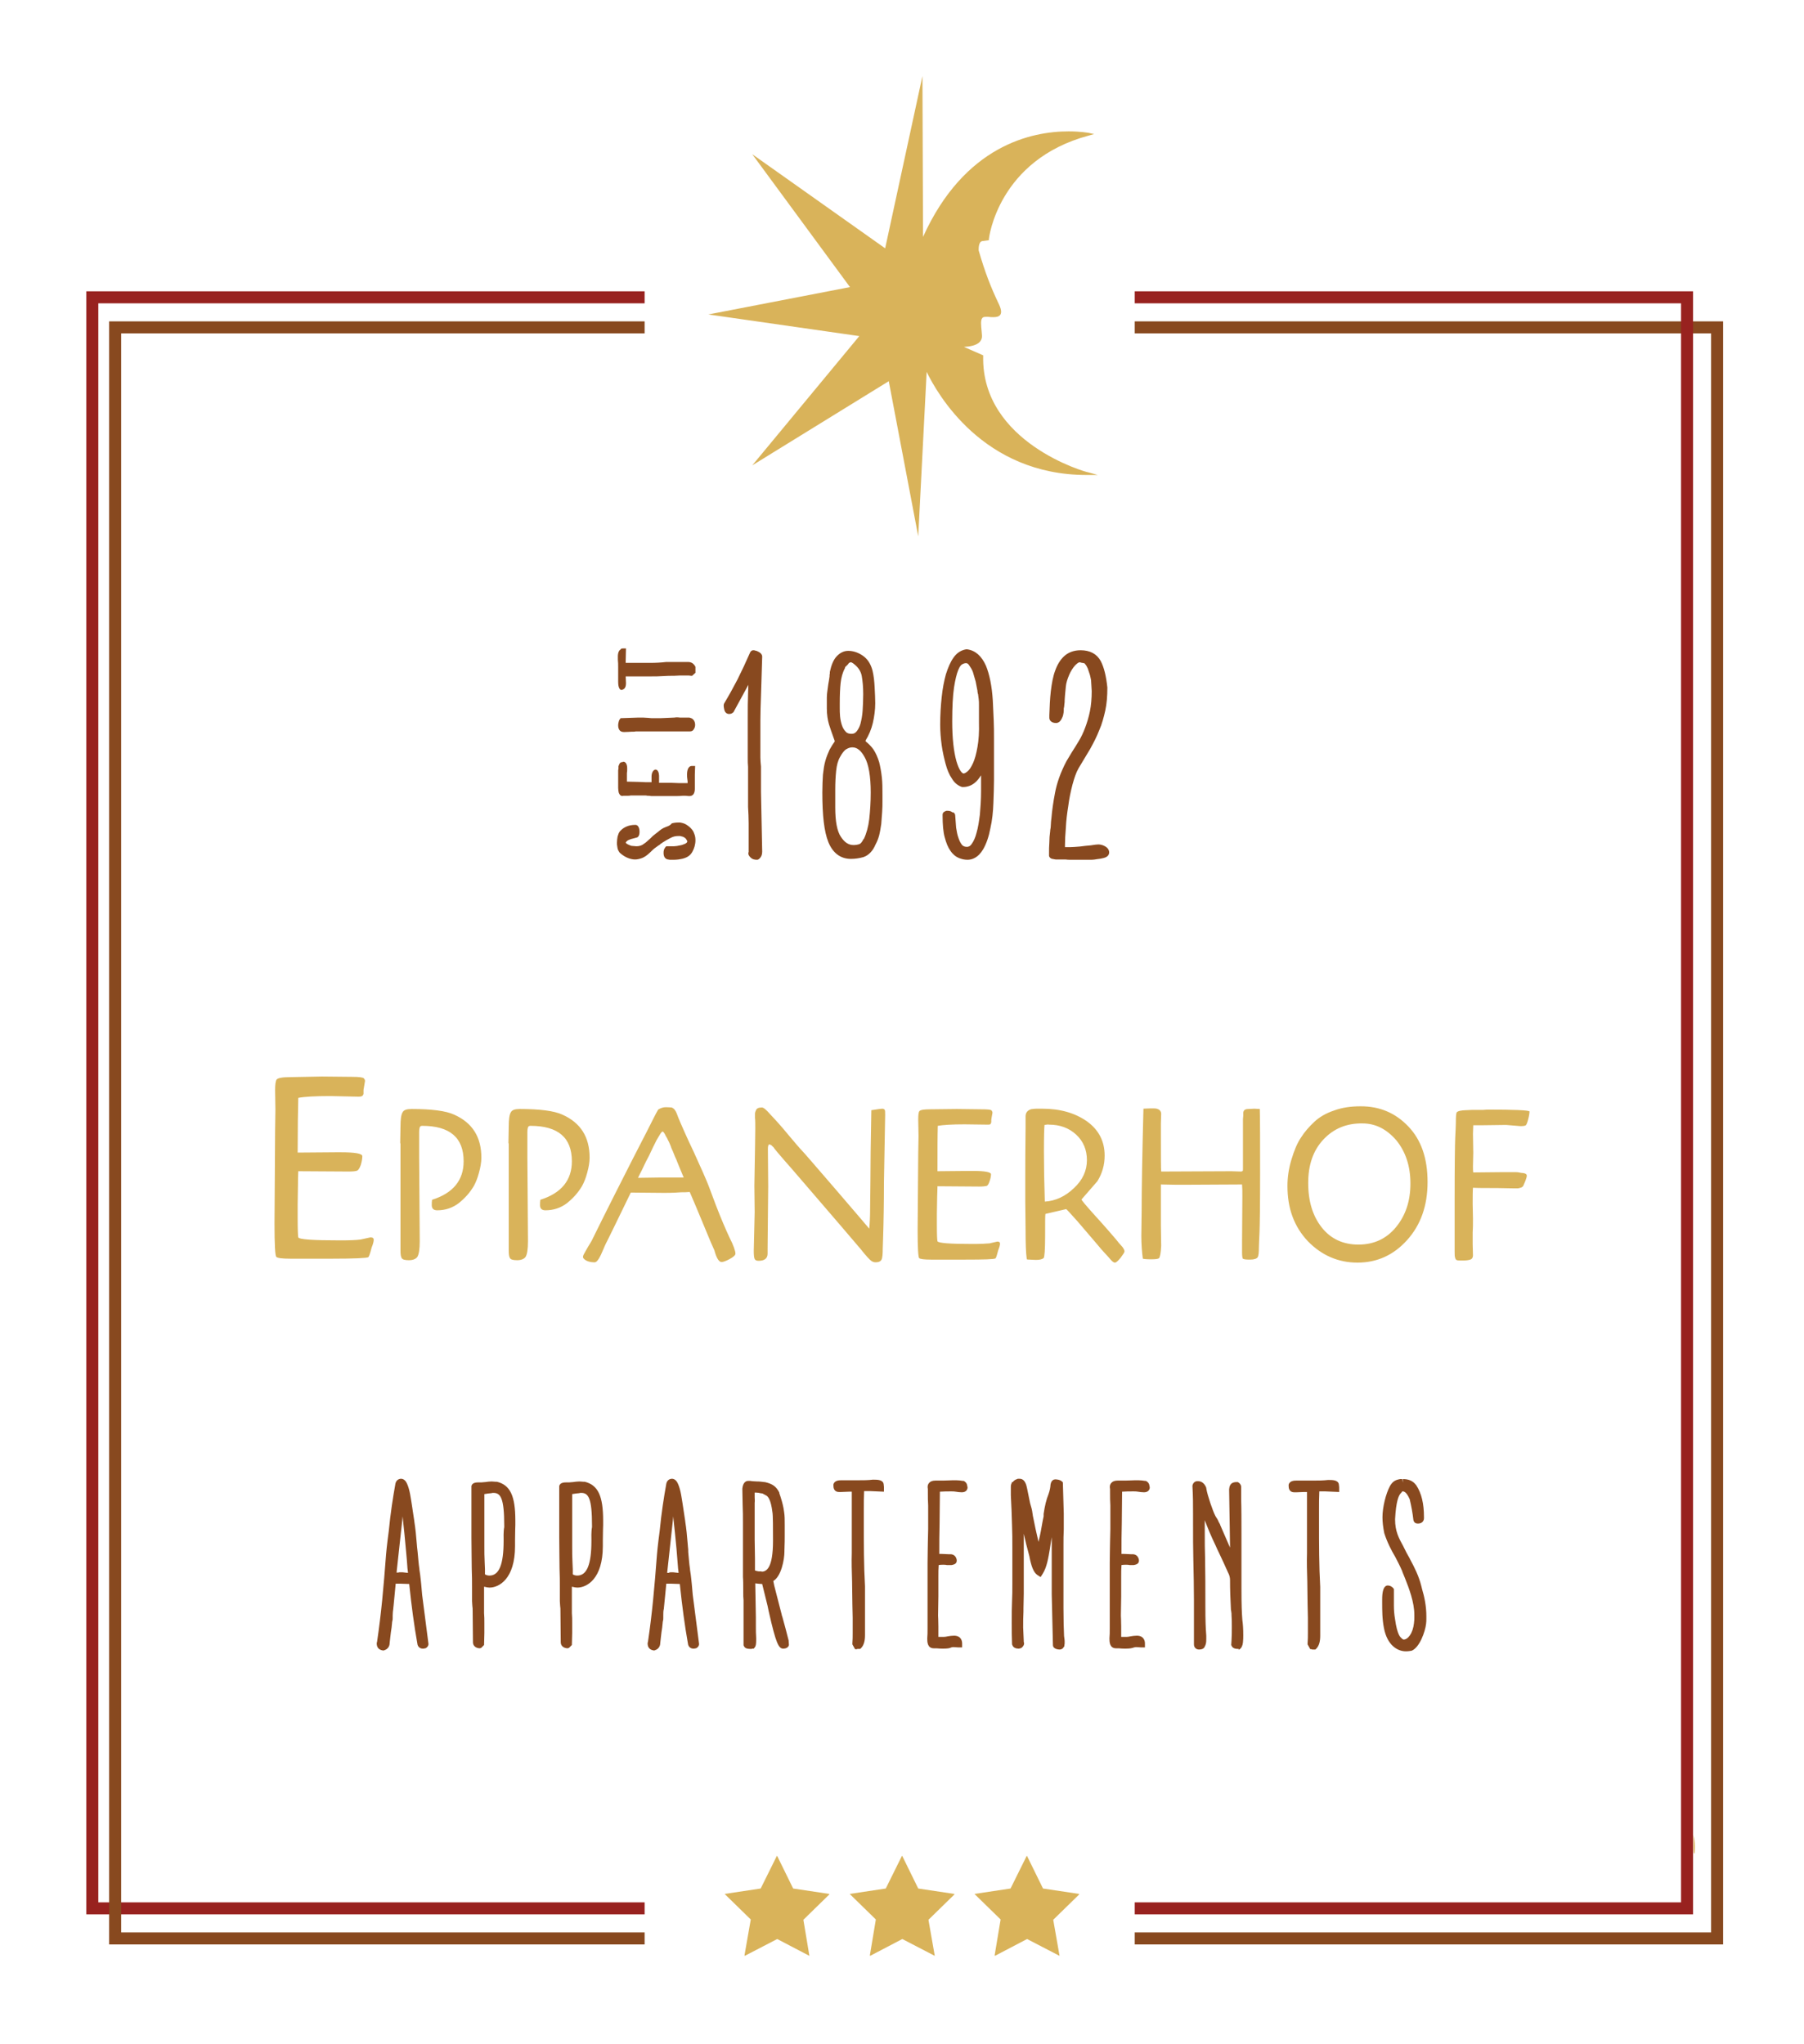
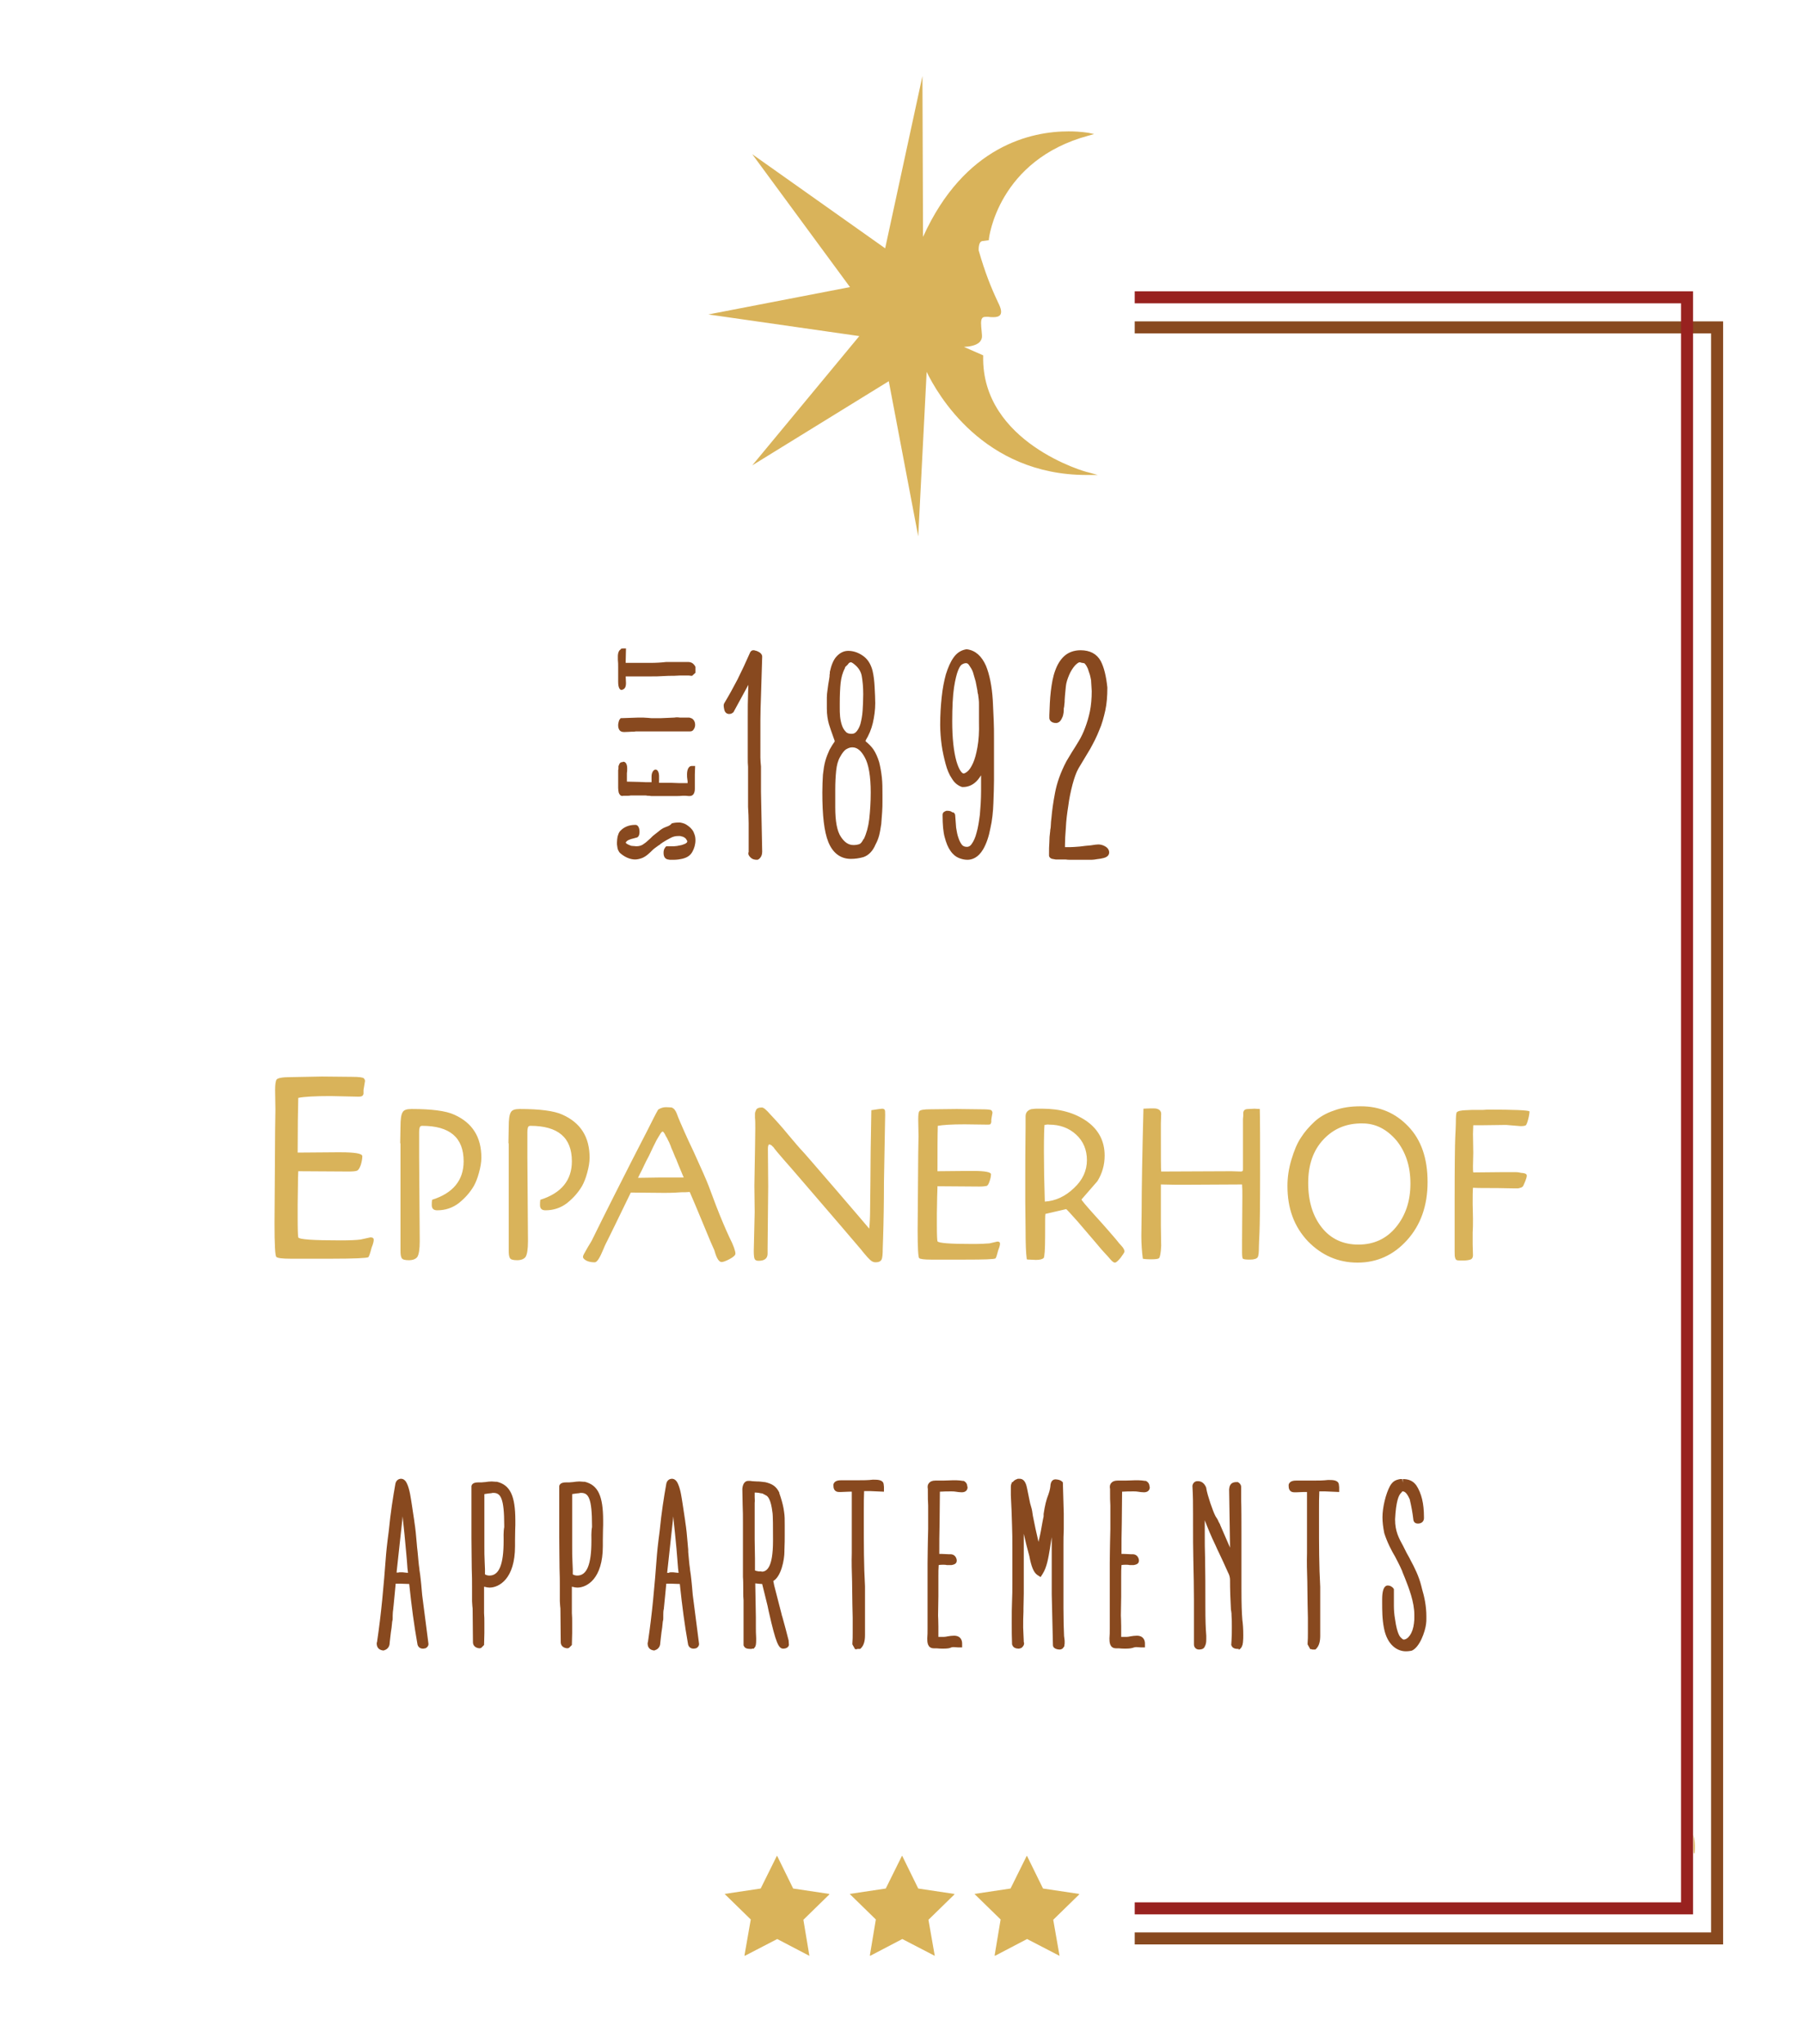
<svg xmlns="http://www.w3.org/2000/svg" viewBox="0 0 600 680">
  <style>.st3{fill:#88491f}.st4{fill:#d9b35a}.st5,.st7{fill:none;stroke:#98221f;stroke-width:4;stroke-miterlimit:10}.st7{stroke:#88491f}</style>
-   <path d="M214.4 98.9H30.7v535.9h183.7" class="st5" />
  <path d="M392.6 642.7c-5-.1-10.1-.2-15.2-.2v.4c5.1-.1 10.1-.1 15.2-.2" style="fill:none" />
  <path d="m275.7 630.1.1-.1-12-1.8-5.3-10.8-.1-.1-5.4 10.9-12 1.8.1.1 8.6 8.4-2.1 12h.1v.1l10.8-5.6 10.7 5.6-2-12 8.7-8.5zM317.3 630.1l.1-.1-12-1.8-5.3-10.8-.1-.1-5.4 10.9-12 1.8.1.1 8.6 8.4-2 12h.1v.1l10.7-5.6 10.8 5.6-2.1-12 8.7-8.5zM358.8 630.1l.1-.1-12-1.8-5.3-10.8-.1-.1-5.4 10.9-12 1.8.1.1 8.6 8.4-2 12h.1v.1l10.7-5.6 10.8 5.6-2.1-12 8.7-8.5zM327 118.5v-.3l-6.4-2.8c2-.1 4.2-.5 5.3-1.7.5-.6.8-1.3.7-2.2 0-.4-.1-.8-.1-1.2-.2-2.1-.4-3.8.2-4.5.2-.3.6-.4 1.2-.4h.8c.6.1 1.2.1 1.7.1.8 0 1.8-.1 2.3-.8.5-.8.3-2-.7-4-2.4-5.1-4.3-9.8-6.5-17.4 0-.4-.1-2.9 1.2-3.1l2.2-.3v-.4c0-.2 3-26.3 33.2-34.4l1.8-.5-1.8-.4c-.1 0-2.6-.5-6.7-.5-12.2 0-34.6 4.6-48.4 35.1l-.2-53.5-12.4 57.3-44.2-31.3 32.5 44.2-47.1 9.1 50.2 7.2-35.6 43 45.4-28 9.8 51.6 2.8-54.7c3.5 7.2 18.7 34.3 53.2 34.3h3.7l-3.2-.9c-.7 0-35.5-9.9-34.9-38.6M563.6 616.5c.3-3.8-.2-5.4-.5-6.2.4 1.6-.2 6.9.5 6.2" class="st4" />
  <path d="M571.7 624.6c.3-3.8-.2-5.4-.5-6.2.4 1.5-.3 6.9.5 6.2" class="st3" />
  <path d="M377.4 108.9h193.7v535.9H377.4" class="st7" />
  <path d="M377.4 98.9h183.7v535.9H377.4" class="st5" />
-   <path d="M214.4 108.9H38.3v535.9h176.1" class="st7" />
  <path d="m119.2 364.8-9.3-.2c-5.1 0-8.7.2-10.7.6-.1 3.9-.2 10-.2 18.2l12.9-.1h1.3c4.8 0 7.3.4 7.3 1.3s-.2 1.9-.5 2.9c-.4 1.1-.8 1.7-1.2 1.9-.5.2-1.4.3-2.9.3l-16.7-.1c-.1 1.7-.1 3-.1 4l-.1 7v4.8c0 3.8.1 5.9.2 6.2.3.7 5 1 14.1 1 3.1 0 5.4-.1 6.7-.3l3.2-.7c.8 0 1.1.3 1.1.8s-.2 1.4-.7 2.6c-.5 2-.9 3-1.1 3.2-.6.3-4.6.5-12.1.5H96.6c-2.7 0-4.3-.2-4.7-.6q-.6-.6-.6-11.1l.2-30.9.1-7-.1-6.5c0-2 .2-3.1.5-3.5.4-.5 1.9-.8 4.4-.8l10.7-.2 10 .1c2.4 0 3.7.2 3.9.5.3.3.4.6.4.9l-.4 2.4c-.1.3-.1.6-.1 1v.8c0 .2-.1.4-.2.5-.2.4-.7.5-1.5.5M133.1 380.3l.1-5.5c0-2.4.2-4 .7-4.8.4-.8 1.4-1.1 3-1.1 6.6 0 11.4.6 14.2 1.9 6 2.7 9 7.4 9 14.3 0 1.5-.3 3.2-.8 5-.5 1.9-1.1 3.3-1.7 4.4-1.3 2.2-2.9 4-5 5.7q-3.15 2.4-7.2 2.4c-1.2 0-1.8-.6-1.8-1.7 0-.6 0-1.2.1-1.8 7-2.2 10.5-6.5 10.5-12.8 0-7.9-4.6-11.8-13.8-11.8-.4 0-.7.2-.8.5s-.2.8-.2 1.6v8.5l.2 27.8c0 2.7-.3 4.4-.8 5.2-.5.7-1.5 1.1-2.8 1.1s-2.1-.2-2.4-.7-.4-1.3-.4-2.4v-35.8zM169.1 380.3l.1-5.5c0-2.4.2-4 .7-4.8.4-.8 1.4-1.1 3-1.1 6.6 0 11.4.6 14.2 1.9 6 2.7 9 7.4 9 14.3 0 1.5-.3 3.2-.8 5-.5 1.9-1.1 3.3-1.7 4.4-1.3 2.2-2.9 4-5 5.7q-3.15 2.4-7.2 2.4c-1.2 0-1.8-.6-1.8-1.7 0-.6 0-1.2.1-1.8 7-2.2 10.5-6.5 10.5-12.8 0-7.9-4.6-11.8-13.8-11.8-.4 0-.7.2-.8.5s-.2.8-.2 1.6v8.5l.2 27.8c0 2.7-.3 4.4-.8 5.2-.5.7-1.5 1.1-2.8 1.1s-2.1-.2-2.4-.7-.4-1.3-.4-2.4v-35.8zM220.7 396.8l-10.9-.1c-4.5 9.3-7 14.4-7.5 15.4s-1.1 2.1-1.6 3.4c-1.2 2.9-2.1 4.4-2.9 4.4-1.8 0-3.1-.5-3.8-1.4 0-.1-.1-.2-.1-.4s.1-.6.4-1.1.7-1.3 1.3-2.3 1-1.6 1.2-2c5-10.2 9.6-19.2 13.6-27.1 4.1-7.9 6.4-12.5 7-13.7s1.1-2.1 1.5-2.8c.8-.5 1.6-.8 2.6-.8s1.6.1 1.9.1c.3.1.5.3.8.5.2.3.4.5.5.7s.3.5.5 1.1c.2.5.5 1.4 1 2.5s1.9 4.5 4.5 9.9c2.5 5.5 4.2 9.3 5 11.4.8 2.2 1.6 4.3 2.4 6.4 1.7 4.4 3.2 7.9 4.5 10.7 1.4 2.7 2 4.6 2 5.4 0 .5-.6 1.1-1.9 1.8s-2.2 1-2.7 1q-1.35 0-2.4-3.9l-1.2-2.7c-.8-2-1.9-4.5-3.2-7.7s-2.6-6.2-3.8-9c-1 .1-1.9.1-2.9.1-1 .1-2.9.2-5.8.2m-8.5-5 6.8-.1h8.4q-.6-1.5-1.5-3.6c-.6-1.4-.9-2.3-1-2.5s-.3-.6-.5-1.1l-.6-1.5c-.2-.5-.5-1-.7-1.7-.3-.7-.5-1.3-.8-1.8-.3-.6-.5-1.1-.8-1.5-.5-1.1-.9-1.6-1.1-1.6s-.5.3-.8.8-.7 1.2-1.2 2l-1.2 2.4c-1.1 2.4-1.8 3.8-2 4.1s-.4.8-.7 1.4-.6 1.3-1.1 2.3c-.4.7-.8 1.6-1.2 2.4M251 403.2l-.1-8.8c.2-11.1.3-17.4.3-19s0-2.8-.1-3.5v-1.5c0-.3.1-.6.3-1 .2-.7.9-1 2-1 .6 0 1.5.8 2.8 2.3 1.8 1.9 3.8 4.1 6 6.8 2.3 2.7 3.7 4.4 4.4 5.1s4.4 5 11.3 13 10.6 12.4 11.2 13.1q.3-2.85.3-6.9l.1-9c0-5.2.1-13 .3-23.5 2-.3 3.2-.5 3.6-.5.3 0 .6.1.8.3s.2.8.2 1.8l-.4 22.4c0 6.4-.1 12.7-.3 19l-.1 2.9c0 1.9-.1 3.2-.4 3.8s-1 .9-2 .9c-.7 0-1.3-.3-1.9-.9s-1.1-1.1-1.3-1.4c-.3-.3-.6-.7-1.1-1.3-.4-.5-.7-.9-.9-1.1l-6.4-7.5c-10.6-12.3-16.8-19.6-18.8-21.8-1.9-2.2-3-3.5-3.2-3.8s-.4-.6-.6-.7c-.4-.5-.8-.7-1.2-.7-.2 0-.4.5-.4 1.4l.1 12.5-.2 20.6v1.8q0 2.4-3 2.4c-.7 0-1.1-.2-1.3-.6q-.3-.6-.3-2.7zM328.5 374.1l-7.7-.1c-4.3 0-7.2.2-8.9.5-.1 3.2-.1 8.3-.1 15.1l10.7-.1h1.1c4 0 6 .4 6 1.1s-.2 1.6-.5 2.4c-.3.9-.6 1.4-1 1.5s-1.2.2-2.4.2l-13.9-.1c0 1.4-.1 2.5-.1 3.3l-.1 5.8v4c0 3.2.1 4.9.2 5.2.3.6 4.1.9 11.7.9 2.6 0 4.4-.1 5.6-.2l2.6-.6c.6 0 .9.2.9.7s-.2 1.2-.6 2.2q-.6 2.4-.9 2.7c-.5.3-3.8.4-10 .4h-11.5c-2.3 0-3.6-.2-3.9-.5-.3-.4-.5-3.4-.5-9.2l.2-25.6.1-5.8-.1-5.4c0-1.6.1-2.6.4-2.9q.45-.6 3.6-.6l8.8-.1 8.3.1c2 0 3.1.1 3.3.4s.3.5.3.7l-.3 1.7c0 .2-.1.5-.1.8v.7c0 .1-.1.3-.2.4.1.3-.3.4-1 .4M344.5 419.1l-2.1-.1c-.2 0-.6 0-.9-.1-.3-2.2-.4-5.4-.4-9.6l-.1-9.5v-8.2c0-3.9 0-9.5.1-16.6v-3.7c0-.8.3-1.4.8-1.8s1.1-.6 1.6-.6c.5-.1 1.1-.1 1.8-.1h1.3c6 0 10.9 1.4 14.9 4.2 3.9 2.8 5.9 6.6 5.9 11.4 0 3.1-.8 5.9-2.4 8.5l-5.3 6.1c0 .2 1.3 1.8 4 4.8 4.3 4.7 6.7 7.6 7.5 8.5q1.05 1.35 1.5 1.8c.3.3.5.6.7.8.4.6.6 1 .6 1.4 0 .3-.5 1-1.3 2.1-.9 1.1-1.5 1.6-1.9 1.6s-.9-.4-1.5-1.1-1.2-1.4-1.8-2-1.6-1.8-3.2-3.7-3.5-4.1-5.9-6.9c-2.4-2.7-3.7-4.1-3.8-4.1l-6.9 1.6c-.1.4-.1 2.8-.1 7.4 0 4.5-.2 7-.5 7.3-.5.4-1.3.6-2.6.6m2.9-44.9c-.1.8-.2 3.7-.2 8.8s.1 10.6.3 16.7c3.5-.2 6.8-1.7 9.7-4.5 2.9-2.7 4.3-5.8 4.3-9.3 0-3.4-1.2-6.3-3.6-8.5q-3.6-3.3-9-3.3c-.3-.1-.8 0-1.5.1M417.2 368.8l1.8.1c.1 3.6.1 10.8.1 21.5s-.1 17.2-.2 19.6-.2 4.1-.2 4.9c0 1.7-.1 2.8-.4 3.3s-1.2.8-2.6.8-2.2-.1-2.4-.4c-.1-.3-.2-.9-.2-2v-3.8l.1-14.8c0-1.6 0-2.9-.1-4l-19.2.1c-2 0-4.6 0-7.8-.1v13.6l.1 6.8c-.1 2.4-.4 3.8-.7 4.1s-1.2.4-2.7.4c-1.4 0-2.3-.1-2.7-.2-.3-2.3-.5-4.8-.5-7.6l.1-8c0-7.4.2-18.8.6-34.3.6 0 1.4-.1 2.4-.1s1.7 0 2 .1.7.2 1 .5.5.7.5 1.2l-.1 3.2v3.7c0 7.4 0 11.5.1 12.3l23.3-.1 3.2.1c.3 0 .5-.1.6-.2s.1-.4.1-.9v-16.4c0-.3.1-.7.1-1.1v-1c0-.2.1-.4.2-.6q.3-.6 1.5-.6zM428.2 394.5c0-2.8.4-5.7 1.3-8.7s1.9-5.5 3.2-7.4c1.2-1.9 2.7-3.6 4.4-5.2s3.9-2.9 6.6-3.8c2.7-1 5.6-1.4 8.9-1.4 6.3 0 11.5 2.2 15.8 6.7s6.4 10.6 6.4 18.5-2.3 14.3-6.8 19.3q-6.75 7.5-16.5 7.5c-6.4 0-11.9-2.4-16.5-7.1-4.6-4.9-6.8-10.9-6.8-18.4m12-15.5c-3.4 3.6-5.1 8.4-5.1 14.5s1.5 11 4.5 14.8 7.1 5.7 12.2 5.7 9.3-1.9 12.5-5.8 4.8-8.7 4.8-14.5-1.6-10.6-4.7-14.4c-3.2-3.7-6.9-5.6-11.2-5.6-5.3-.1-9.6 1.7-13 5.3M500.9 374.2l-7.7.1H490c0 .9-.1 1.8-.1 2.9l.1 6.3-.1 4.4c0 .9 0 1.6.1 2.1l10.1-.1h3.1c.9 0 1.5 0 2 .1s.9.2 1.3.2c.9.1 1.3.4 1.3.9 0 .4-.2 1-.5 1.8s-.6 1.3-.7 1.6q-.3.45-.9.6c-.4.1-.7.2-.8.2h-1.4l-5.6-.1c-3.9 0-6.6 0-8-.1-.1 1.2-.1 3.1-.1 5.4l.1 4.9c0 1.9 0 3.4-.1 4.6v3.9l.1 3.7c0 .7-.3 1.2-.9 1.4q-.9.3-2.4.3c-1 0-1.7 0-2-.1s-.5-.3-.6-.7c-.2-.5-.2-1.2-.2-2.2v-17.7c0-11.2.1-18 .2-20.2s.2-3.8.2-4.8c0-2.2.1-3.3.3-3.6.2-.2.6-.4 1.1-.5s1.2-.2 1.9-.2 1.5-.1 2.2-.1h3.6l1.4-.1c8.9 0 13.6.2 14 .6 0 .5-.1 1.3-.4 2.5s-.6 1.9-.8 2.1c-.3.2-.8.3-1.8.3z" class="st4" />
  <path d="M127.3 549c-1.3-.2-2-1-2-2.3v-.2l.1-.3c1.4-9.4 2.2-18.4 3-29.1.1-1.2.3-3.1.5-4.7l.4-3.1c.6-6.2 1.4-11.2 2.2-15.7.2-1.1 1-1.7 1.9-1.7.8 0 1.5.6 1.9 1.5l.1.2c.9 2 1.2 4.6 1.6 7.1.1.7.2 1.4.3 2l.5 3.3v.1c.4 2.5.6 4.8.8 7.2l.1 1.2c.1.6.1 1.2.2 1.8.2 1.9.3 3.8.6 5.7v.2c.2 1.1.3 2.1.4 3 .1.6.1 1.2.2 1.9l.3 3.4 2.1 16.3v.1c0 .6-.4 1.1-1 1.4h-.2c-.2.1-.5.1-.7.1-1 0-1.7-.7-1.8-1.7-1.1-6.2-1.9-12.2-2.7-19.8l-2.9-.1h-1.6c-.2 2.5-.5 4.9-.7 7.3l-.1.9v.1c-.1.7-.2 1.5-.2 2.3v.8c0 .3 0 .7-.1.9 0 .2-.1.4-.1.6v.1c-.1 1.1-.2 2.1-.4 3.2-.1 1.1-.3 2.3-.4 3.5 0 1.2-.7 2.1-1.7 2.4l-.2.1zm5.9-26c.5 0 1 0 1.5.1.3 0 .6.1 1 .1l-.2-1.7v-.1c-.2-3.2-.6-6.8-1-11.3q-.3-3.15-.6-5.7l-.1 1.2q-.9 7.95-1.8 16.5l-.1 1h.5c.3-.1.6-.1.8-.1M159.7 548.3c-1.4 0-2.4-.8-2.4-2l-.1-10.3c0-.7 0-1.3-.1-1.8 0-.5-.1-1-.1-1.6v-4.7c0-1.8 0-3.8-.1-6.1 0-3-.1-6.4-.1-10.3v-17.2c.3-1.2 1.7-1.2 2.7-1.2h.7c.3 0 .8-.1 1.2-.1.7-.1 1.4-.2 2.1-.2.6 0 1 .1 1.4.1h.4c4.4 1.1 6.1 4.7 6.1 12.9v1.5c0 .7-.1 2.1-.1 4.9v2.1c0 10.9-5.3 13.8-8.5 13.8q-.6 0-1.8-.3v8.8c.1 1.1.1 2.1.1 3.2v3.4l-.1 4-1 1h-.3zm1.6-24.6c.5.3 1 .4 1.5.4 3.2 0 4.7-3.7 4.7-11.5v-.6s-.1-2.6.2-4v-.5c0-9.2-1.2-10.9-3.6-10.9-.2 0-.4 0-.7.1-.3 0-.7.1-1 .1l-1.3.2v17.3c0 1.8 0 3.6.1 5.3 0 .8.1 1.6.1 2.4zM188.9 548.3c-1.4 0-2.4-.8-2.4-2l-.1-10.3c0-.7 0-1.3-.1-1.8 0-.5-.1-1-.1-1.6v-4.7c0-1.8 0-3.8-.1-6.1 0-3-.1-6.4-.1-10.3v-17.2c.3-1.2 1.7-1.2 2.7-1.2h.7c.3 0 .8-.1 1.2-.1.7-.1 1.4-.2 2.1-.2.6 0 1 .1 1.4.1h.4c4.4 1.1 6.1 4.7 6.1 12.9v1.5c0 .7-.1 2.1-.1 4.9v2.1c0 10.9-5.3 13.8-8.5 13.8q-.6 0-1.8-.3v8.8c.1 1.1.1 2.1.1 3.2v3.4l-.1 4-1 1h-.3zm1.6-24.6c.5.3 1 .4 1.5.4 3.2 0 4.7-3.7 4.7-11.5v-.6s-.1-2.6.2-4v-.5c0-9.2-1.2-10.9-3.6-10.9-.2 0-.4 0-.7.1-.3 0-.7.1-1 .1l-1.3.2v17.3c0 1.8 0 3.6.1 5.3 0 .8.1 1.6.1 2.4zM217.4 549c-1.3-.2-2-1-2-2.3v-.2l.1-.3c1.4-9.4 2.2-18.4 3-29.1.1-1.2.3-3.1.5-4.7l.4-3.1c.6-6.2 1.4-11.2 2.2-15.7.2-1.1 1-1.7 1.9-1.7.8 0 1.5.6 1.9 1.5l.1.2c.9 2 1.2 4.6 1.6 7.1.1.7.2 1.4.3 2l.5 3.3v.1c.4 2.5.6 4.8.8 7.2l.1 1.2c.1.6.1 1.2.1 1.8.2 1.9.3 3.8.6 5.7v.2c.2 1.1.3 2.1.4 3 .1.6.1 1.2.2 1.9l.3 3.4 2.1 16.3v.1c0 .6-.4 1.1-1 1.4h-.2c-.2.1-.5.1-.7.1-1 0-1.7-.7-1.8-1.7-1.1-6.2-1.9-12.2-2.7-19.8l-2.9-.1h-1.6c-.2 2.5-.5 4.9-.7 7.2l-.1 1v.1c-.2.7-.2 1.5-.2 2.3v.8c0 .3 0 .7-.1.9 0 .2-.1.4-.1.6v.1c-.1 1.1-.2 2.1-.4 3.2-.1 1.1-.3 2.3-.4 3.5 0 1.2-.7 2.1-1.7 2.4l-.2.1zm5.8-26c.5 0 1 0 1.5.1.3 0 .6.1 1 .1l-.2-1.7v-.1c-.3-4.2-.7-8.5-1-11.3q-.3-3.15-.6-5.7l-.1 1.3q-.9 7.95-1.8 16.5l-.1 1h.5c.3-.2.6-.2.8-.2M250.1 548.5c-1.2 0-2.3 0-2.7-1l-.1-.2v-15c-.1-.8-.1-1.7-.1-2.6v-1.1c0-1.4 0-2.9-.1-4v-17.9c0-2 0-4.2-.1-6.1l-.1-5.3v-.1c.2-2.1 1.2-2.6 2-2.6.5 0 .8 0 1.3.1.5 0 1 .1 1.7.1h.4c.4 0 1 .1 1.9.2h.2c2.6.6 3.8 1.5 4.8 3.5v.2c.6 1.7 1.1 3.4 1.4 5l.2 1.3c.2 1.3.2 2.4.2 4.3v3.4c0 1.5 0 2.4-.1 5v.4c0 2.8-1.1 8.3-3.7 9.8.1.4.2 1 .3 1.5.7 2.8 1.2 4.7 1.8 7 .2.8.7 2.7.7 2.7v.1l.2.6c.8 2.8 1.3 4.8 2.1 7.9v.1l.1 1.4-.1.3c-.2.4-.7.9-1.8.9-1.5 0-2.4-1.6-4.8-12.3-.2-.8-.3-1.5-.4-1.9l-1.8-7.3h-.1c-.5 0-1.2-.1-2.2-.2l.2 11.3v2.8c0 1.4 0 2.7.1 4.1v.6c0 1.3-.1 2-.4 2.4l-.4.5h-.6zm3.2-25.7c1.6 0 3.8-1.1 3.8-10.3 0-4 0-8.6-.2-9.5-.5-4.2-1.5-5.2-2-5.5l-1.3-.7c-.2 0-.5-.1-.7-.1-.4-.1-.9-.2-1.4-.2h-.5v1.5c0 .6.1 1.2 0 1.9v12.2l.1 6.4v3.9l.3.1s.2.1.9.2h1zM285 548.7l-.1-.1h-.5l-.9-1.6v-.4c.1-1.1.1-2.2.1-3.6v-4.8l-.1-4.5c0-2.4-.1-4.9-.1-7.6-.1-3.2-.2-6.5-.1-9.5v-20.4h-1l-2.5.1h-.7c-1.8 0-1.9-1.5-1.9-2.1v-.4c.3-1.4 2-1.4 2.6-1.4h5.4c1.8 0 3.5 0 5.1-.2h.2c1.3 0 3.2 0 3.4 1.5l.1.9v1.6l-4.6-.2h-2c-.1 2.1-.1 4-.1 6.1v4.4c0 7 0 14.2.4 21.2v16.2c0 2-.4 3.3-1.2 4.2l-.4.4H285zM313.7 548.4c-.7 0-1.4 0-2.2-.1h-.9c-2.2 0-2.2-2.2-2.2-3.3.1-1.1.1-2.1.1-3.2v-21.9c0-3.1.1-5.1.1-6.9 0-1.5.1-2.8.1-4.4v-7.8c-.1-1.4-.1-2.7-.1-4.9v-.6c-.1-.5-.2-1.3.4-2 .4-.5 1.1-.8 2.1-.8h2.6c1.3 0 2.3-.1 3.1-.1h1.3c.6 0 1.5.1 2.1.2h.3l.2.1c.6.4.9.8 1 1.5v.2l.1.2v.2c0 .6-.4 1.6-1.9 1.6-.7 0-1.4-.1-2-.2-.5-.1-1-.1-1.5-.1-1.3 0-2.5 0-3.8.1 0 3.5-.1 7-.1 10.4-.1 3.4-.1 6.9-.1 10.3h.8c.8 0 1.5.1 2.2.1h.7c1.1 0 1.9.7 2.1 1.9v.3c0 1.1-1.2 1.3-1.7 1.4h-1.6c-.4-.1-.7-.1-1.2-.1s-1 0-1.5.1c-.1 1.3-.1 2.4-.1 3.7v6.7l-.1 6.2v.3c0 .4.1 1.3.1 3.5v3.5h1.8c.4 0 .9-.1 1.4-.2.6-.1 1.3-.2 2-.2 2.4 0 2.7 1.8 2.7 2.6v1.3h-1.3l-1.5-.1c-.2 0-.4 0-.8.1-.5.3-1.4.4-2.7.4M352.4 548.7s-2.2 0-2.2-1.5l-.4-16.9v-19c-.2 1.1-.4 2.5-.6 3.8-.5 3-1 6.2-2.4 8.4l-.7 1.1-1.1-.7c-1.3-.9-2-3-2.6-6v-.1c-.8-2.9-1.4-5.3-1.9-7.6v19.9c0 1.9-.1 3.4-.1 5v1c-.1 1.7-.1 3.2-.1 5.3l.2 4.6v.2l.1.3v.2c0 .4-.2.8-.5 1.1-.2.3-.5.5-1.2.6h-.2c-.6 0-1.7-.2-2-1.2l-.1-.2v-.2c-.1-2.1-.1-4.3-.1-7 0-2.9 0-5.2.1-7.2.1-1.8.1-3.7.1-6v-11.8c0-2.7 0-5.1-.1-7.3-.1-3.4-.2-6.8-.4-10.1v-2.7c0-.3 0-.6.1-.9l.3-.8h.3c0-.1.1-.1.1-.2.4-.4.7-.6 1.3-.8l.2-.1h.6c1.9 0 2.3 2.3 2.5 3.2l1 4.9c.4 1.3.7 2.4.8 3.4l.1.6v.1l.9 4.4 1 4.4c.6-2.5 1-4.6 1.3-6.5.1-.7.3-1.4.4-2v-.8c.4-2.7.9-4.8 1.6-6.5.5-1.4.7-2.6.7-3.5v.4-.1c.2-1.6 1.2-1.8 1.6-1.8 0 0 1.5 0 2.2.7l.3.3.3 10.4v5.2c-.1 1.8-.1 3.5-.1 5.2V535c0 3.8.1 6.9.2 9.2 0 .2.2 1.2.2 1.8 0 .7 0 1-.1 1.2v.4l-.3.4c-.1.3-.6.7-1.3.7M374.3 548.4c-.7 0-1.4 0-2.2-.1h-.9c-2.2 0-2.2-2.2-2.2-3.3.1-1.1.1-2.1.1-3.2v-21.9c0-3.1.1-5.1.1-6.9 0-1.5.1-2.8.1-4.4v-7.8c-.1-1.3-.1-2.7-.1-4.9v-.6c-.1-.5-.2-1.3.4-2 .4-.5 1.1-.8 2.1-.8h2.6c1.3 0 2.3-.1 3.1-.1h1.3c.6 0 1.5.1 2.1.2h.3l.2.1c.6.4.9.8 1 1.5v.2l.1.2v.2c0 .6-.4 1.6-1.9 1.6-.7 0-1.4-.1-2-.2-.5-.1-1-.1-1.5-.1-1.3 0-2.5 0-3.8.1 0 3.5-.1 7-.1 10.4-.1 3.4-.1 6.9-.1 10.3h.8c.8 0 1.5.1 2.2.1h.7c1.1 0 1.9.7 2.1 1.9v.3c0 1.1-1.2 1.3-1.7 1.4h-1.4c-.4-.1-.7-.1-1.2-.1s-1 0-1.5.1c-.1 1.3-.1 2.4-.1 3.7v6.7l-.1 6.2v.3c0 .4.1 1.3.1 3.5v3.5h1.8c.4 0 .9-.1 1.4-.2.6-.1 1.3-.2 2-.2 2.4 0 2.7 1.8 2.7 2.6v1.3h-1.3l-1.5-.1c-.2 0-.4 0-.8.1-.8.3-1.6.4-2.9.4M412 548.5c-.7 0-2 0-2.4-1.1l-.1-.2.1-1.6c.1-1.4.1-3 .1-4.4 0-1.7 0-2.5-.1-3.8 0-.4 0-.9-.1-1.4l-.1-.6c-.2-3.6-.3-6.7-.3-9.9 0-.7-.2-1.6-.7-2.5-1.1-2.5-2-4.4-2.8-6.1-.5-1-.9-1.9-1.3-2.8-1.5-3.1-2.6-5.8-3.6-8.4v4.5c0 2.7 0 5.3.1 7.9.1 4.8.1 10.2.1 16.3 0 4.7.1 7.1.3 9.7v1.1c0 1.3-.1 1.8-.6 2.7l-.2.3-.3.2c-.1.1-.6.3-1.3.3-1 0-1.7-.7-1.7-1.7v-14.7c0-4.2-.1-8.7-.2-13.3-.1-3.8-.1-7.7-.1-12.8v-2.7c0-3.1 0-5.8-.2-9.1v-.2c.2-1.1 1-1.5 1.6-1.5h.3c.8 0 2 .4 2.7 2.2v.2c.4 2.4 2.2 7.6 3 9.1l.1.2c.4.6.8 1.2 1 1.8.2.3.3.6.5.9v.1l3.3 7.6c0-2.3-.1-4.6-.1-6.9-.1-4.1-.1-8.2-.2-12.4v-.1c.1-.8.2-2.4 2.5-2.4h.4l.3.2c.7.5.8 1.1.8 1.4v4.1c.1 2.6.1 7.7.1 12.3v17.5c0 5.4.1 7.8.3 10.4.2 1.4.3 3 .3 5 0 .7 0 1.5-.1 2.4-.1 1.1-.5 1.9-1.1 2.3l-.3.2zM436.4 548.7l-.1-.1h-.5l-.9-1.6v-.4c.1-1.1.1-2.2.1-3.6v-4.8l-.1-4.5c0-2.4-.1-4.9-.1-7.6-.1-3.2-.2-6.5-.1-9.5v-20.3h-1l-2.5.1h-.7c-1.8 0-1.9-1.5-1.9-2.1v-.4c.3-1.4 2-1.4 2.6-1.4h5.4c1.8 0 3.5 0 5.1-.2h.2c1.3 0 3.2 0 3.4 1.5l.1.9v1.6l-4.6-.2h-2c-.1 2.1-.1 4-.1 6.1v4.4c0 7 0 14.2.4 21.3v16.2c0 2-.4 3.3-1.2 4.2l-.4.4zM467.6 549.3c-2.8 0-6.2-2-7.3-7.7-.6-3-.6-6-.6-8.5V532c0-4.6 1.5-4.6 1.9-4.6.7 0 1.4.4 1.8.9l.2.3v5.5c0 1.4.1 2.9.4 4.6.7 5.1 1.8 5.9 1.9 6l.1.1.1.1c.3.3.6.5.7.5 1.4 0 3.1-1.9 3.5-5.6v-.2c.1-.5.1-.9.1-1.6v-.8c0-4.3-1.8-8.9-3.1-12.2l-.9-2.2v-.1c-1-2.3-1.8-3.7-2.4-4.9-1.2-2-2.6-4.7-3.6-7.8-.4-2-.6-3.7-.6-5.3 0-3.3 1.1-7.8 2.5-10.4.9-1.5 1.7-2 3.4-2.3h.7l.2 1.2V492c1.9 0 3.3.6 4.3 1.9l.1.1c1.8 2.7 2.6 6.2 2.6 10.6v.4c0 .9-.6 1.8-2 1.8-1.2 0-1.4-.8-1.5-1.1-.3-2.6-.7-4.7-1.2-6.8v-.1c-.5-1.1-1.3-2.7-2.3-2.7h-.2s-.1.1-.3.4l-.1.1-.1.1c-.7.7-1.6 2.7-1.9 8.6v.2c0 3.8 1.2 6.1 2.7 8.8l1.1 2.2 1 1.8.3.6c1.4 2.6 2.8 5.4 3.6 8.6l.3 1.2c.7 2.3 1.4 5.5 1.4 8.9v.7c0 .6 0 1.3-.1 1.9-.3 2.5-2.1 7.8-4.8 8.9-.2 0-.9.2-1.9.2M221.7 275l-.5.2c-.8.3-1.5.8-2.2 1.4-.6.5-1.3 1-1.9 1.5l-.8.8-.9.8c-.5.5-1.1.9-1.7 1.3-.5.3-1.2.5-2 .5h-.1c-.4 0-.8-.1-1.2-.1s-.7-.1-1.1-.3c-.3-.1-.6-.3-.8-.4s-.3-.3-.4-.4c.1-.2.3-.5.8-.8.5-.2.9-.4 1.4-.5s1-.3 1.5-.4c.4-.1.9-.6.9-1.9 0-1.5-.6-2.3-1.3-2.3h-.2c-2 0-3.7.7-4.9 2l-.1.1c-.4.5-.6 1.1-.8 1.8-.1.6-.2 1.3-.2 1.9v.7c.1.8.2 1.5.4 1.9s.4.8.8 1.1c.6.5 1.3 1 2.2 1.4s1.8.6 2.6.6 1.6-.2 2.4-.5c.7-.3 1.3-.7 1.9-1.2s1.1-1 1.6-1.5c.3-.3.6-.5 1-.8.3-.2.7-.5 1.1-.8h.1l.2-.2c.1 0 .1-.1.2-.2.2-.1.4-.2.6-.4.8-.5 1.6-1 2.6-1.5.9-.5 1.7-.7 2.6-.7h.7c.1 0 .2 0 .3.1h.1c.7.1 1.3.5 1.6.9.2.3.3.6.4.7v.1l-.1.2v.1l-.1.1c-.2.1-.3.3-.6.4-.2.1-.5.2-.8.3s-.6.2-.8.2c-.3.1-.7.1-1 .2-.3 0-.6.1-1 .1h-2.6l-.3.3c-.2.3-.4.6-.5 1-.1.3-.1.7-.1 1 0 .7.2 1.5.9 1.9.2.1.4.2.6.2s.4.1.6.1h.9c.6 0 1.3 0 1.9-.1s1.3-.2 1.9-.4c1.3-.4 2.2-1.1 2.8-2.2s1-2.4 1-3.8c0-.7-.1-1.4-.3-1.9-.2-.6-.4-1.1-.8-1.6-.3-.4-.7-.8-1.1-1.1s-.8-.6-1.2-.8-.8-.3-1.2-.4c-.2 0-.3-.1-.5-.1h-.7q-1.05 0-2.1.3c-.4.6-1.1.9-1.7 1.1M205.8 254.6l-.1.3v.4c0 .3 0 .6-.1.9v5.9c0 .6.1 1.2.2 1.6.2.5.5.9.8 1s.5.1.7 0h1.5c.3 0 .7 0 1-.1h4.5c.3 0 .7 0 1.1.1.4 0 .8 0 1.2.1h8c.9 0 1.7 0 2.5-.1.7 0 1.4 0 2 .1h.1c.6 0 1.1-.1 1.5-.7.3-.5.4-1.1.4-1.7v-4.8l.1-2.8h-1.1c-.7 0-1.1.5-1.3 1q-.3.75-.3 1.8c0 .6 0 1.1.1 1.6.1.4.1.8.1 1.3H226l-2.7-.1h-4.1V258c-.1-1.8-.9-2-1.1-2h-.2c-.7.2-1.2 1.1-1.2 2.3v1.9c-1.4 0-2.7 0-4.1-.1-1.4 0-2.7-.1-4.1-.1v-2.8c.1-.5.1-1 .1-1.6 0-1.5-.6-2.2-1.2-2.2h-.2l-.1.1c-.6 0-1 .2-1.3 1.1M224.3 238.7l-2.3.1c-.8 0-1.6.1-2.4.1h-2c-.7 0-1.4 0-2-.1-.6 0-1.2-.1-1.7-.1h-1.6l-5.9.2-.2.3c-.3.3-.4.7-.5 1.2-.1.3-.1.7-.1 1s.1 1.7 1.2 2c.3.1.6.1.9.1 1 0 1.7-.1 2.3-.1s1.1 0 1.4-.1h17.9c.6 0 1-.1 1.3-.5.5-.6.6-1.3.6-1.7 0-.8-.3-1.5-.8-1.9-.2-.2-.5-.3-.8-.4-.2-.1-.5-.1-.8-.1h-2.7c-.6-.1-1.3-.1-1.8 0M206.5 216c-.2.1-.9.4-1 2.1v1.3c.1.9.1 1.7.1 2.6v4.8c0 2.1.6 2.6 1 2.7h.2c.3-.1.6-.2.9-.5.2-.2.5-.7.5-1.7l-.1-2.3h8.6c1.2 0 2.5 0 3.8-.1s2.5-.1 3.7-.1l2-.1h2.2c.5 0 1 0 1.5.1h.3l1.1-1v-2l-.3-.5c-.5-.7-1.2-1.1-2.2-1.1h-7.2c-1.7.2-3.5.3-5.2.3h-8.3v-.5l.1-4.3h-1.1l-.6.1zM251.8 286c-.9 0-1.6-.2-2.1-.7-.4-.4-.8-.8-.8-1.4 0-.2 0-.3.1-.5v-9.5c0-1.8-.1-3.7-.2-5.5v-13.3c-.1-.9-.1-1.9-.1-3.1v-13.3c0-2.9 0-5.6.1-8 0-1 .1-2 .1-2.9l-4.9 9c0 .1-.1.2-.2.2-.2.2-.6.5-1.3.5-.3 0-1.3-.1-1.6-1.4-.1-.5-.2-.9-.2-1.2v-.4c0-.2.1-.4.2-.6 1.5-2.5 3-5.2 4.4-7.9q2.1-4.2 4.2-9c.2-.4.6-.7 1-.7h.3l.7.2h.1c.4.2.7.3 1 .5.6.4.9.9.9 1.4l-.4 13c-.1 2.9-.2 5.7-.2 8.1V252c0 .9.1 1.9.2 3v8.4l.4 19.9c0 1-.3 1.7-.8 2.2-.3.3-.6.5-.9.5M283 285.7c-3.4 0-6-1.9-7.5-5.6-1.4-3.5-2-8.8-2-16.5 0-2.2.1-4.2.2-5.9.2-1.7.4-3.2.8-4.6s.9-2.6 1.4-3.7c.5-.9 1.1-1.9 1.7-2.7v-.3l-.5-1.4c-.5-1.4-1-2.8-1.4-4.1-.4-1.4-.7-3.2-.7-5.2V232c0-.8.1-1.6.2-2.3s.2-1.5.3-2.2.3-1.5.4-2.5v-.1c0-.3 0-.6.1-.9v-.5c.5-2.3 1.2-4 2.2-5.1 1.1-1.2 2.4-1.9 3.9-1.9 1.6 0 3.2.5 4.7 1.5 1.7 1.1 2.8 2.8 3.4 5.1.4 1.7.6 3.5.7 5.5s.2 3.8.2 5.3c0 2.2-.3 4.4-.8 6.6-.5 2.1-1.3 4-2.4 5.8v.3c1 .8 1.9 1.7 2.6 2.7.8 1.2 1.4 2.6 1.9 4.2q.6 2.4.9 5.1c.2 1.8.2 3.7.2 5.7v2.4c0 .9 0 2-.1 3.4-.1 1.3-.2 2.6-.3 4-.2 1.3-.4 2.6-.7 3.8-.3 1.1-.7 2.1-1.1 2.8 0 .1 0 .1-.1.2-.9 2.2-2.3 3.6-4 4.2q-2.1.6-4.2.6m.5-37.1c-.7 0-1.3.2-2 .6s-1.4 1.3-2.1 2.6c-.7 1.2-1.1 2.7-1.3 4.6-.2 2-.3 4-.3 6.2v6c0 4.6.6 7.9 1.9 9.8 1.2 1.8 2.5 2.7 4.2 2.7.6 0 1.3-.1 1.9-.3.4-.1.9-.7 1.3-1.5 0-.1.1-.2.2-.2q1.35-2.85 1.8-6.6c.3-2.7.5-5.7.5-8.9 0-5.4-.7-9.4-2-11.7-1.2-2.2-2.5-3.3-4.1-3.3m-2.4-26.7c0 .1-.1.3-.1.4-.8 1.5-1.2 3.1-1.4 4.8-.2 1.8-.3 4.1-.3 6.8v1.6c0 .8 0 1.7.1 2.8.1 1 .3 2 .6 2.9s.7 1.6 1.3 2.2c.4.5 1.1.7 1.9.7.7 0 1.2-.2 1.7-.8s1-1.5 1.3-2.6c.3-1.2.6-2.7.7-4.3.1-1.7.2-3.5.2-5.5 0-2.4-.2-4.4-.5-6.1-.3-1.5-1.1-2.7-2.3-3.7-.8-.7-1.2-.8-1.3-.8s-.3 0-.7.3c-.3.5-.7.8-1.2 1.3M321.8 286c-1 0-1.9-.2-2.9-.6s-2-1.2-2.8-2.4c-.8-1.1-1.4-2.6-1.9-4.5-.5-1.8-.7-4.3-.7-7.2v-.3c0-.4.2-.8.6-1l.4-.2c.2-.1.3-.1.5-.1.7 0 1.2.1 1.6.4l.1.1h.2c.5.1.8.6.8 1.1.1 1.3.2 2.7.3 4 .2 1.3.4 2.4.8 3.5.3.9.7 1.7 1.2 2.3.4.4.9.6 1.6.6.4 0 1-.1 1.6-1 .6-.8 1.2-2.1 1.6-3.7.5-1.7.8-3.7 1.1-6 .2-2.3.4-5 .4-7.9v-5.2c-.3.5-.7 1-1 1.4-1.4 1.7-3.1 2.5-5 2.5h-.3c-1.3-.4-2.5-1.3-3.4-2.8-.9-1.3-1.6-3-2.1-4.9s-1-4-1.3-6.2-.5-4.5-.5-6.8c0-3.3.2-6.4.5-9.2.3-2.9.8-5.4 1.4-7.6.7-2.2 1.5-4.1 2.5-5.5 1.1-1.6 2.5-2.5 4.2-2.8h.4c2.8.4 4.8 2.3 6.2 5.4 1.2 2.9 2 6.8 2.3 11.6.1 2.3.2 4.5.3 6.5.1 2.1.1 4.1.1 6v14.1c0 2.1-.1 4.6-.2 7.5s-.4 5.8-1 8.4c-.5 2.7-1.3 5.1-2.4 7-1.7 2.9-3.8 3.5-5.2 3.5m-.5-65.4c-.4 0-.8.1-1.3.4-.2.1-.7.4-1.3 1.9-.5 1.2-1 3.2-1.4 5.8-.4 2.7-.6 6.5-.6 11.3 0 5.5.5 10 1.4 13.2.9 3.1 1.9 4.1 2.4 4.1.1 0 .6-.1 1.3-.7q.9-.75 1.8-2.7t1.5-5.4c.4-2.2.6-5 .5-8.2v-5.7c0-.8 0-1.5-.1-2.1-.1-.5-.1-1.1-.2-1.6-.1-.1-.1-.3-.1-.4-.1-.2-.1-.4-.1-.6v-.1c-.2-1-.4-2-.6-3.1-.3-1.1-.6-2.1-.9-3.1-.3-.9-.8-1.6-1.2-2.2-.4-.7-.8-.8-1.1-.8M363.1 286h-7c-.6 0-1.2 0-1.7-.1h-3.3l-1.1-.2c-.6-.1-1.1-.6-1.1-1.1v-1c0-1 0-2.1.1-3.3 0-1.2.1-2.6.3-4v-.2c.1-.5.2-1 .2-1.7s.1-1.4.2-2.3c.2-2.4.6-5.3 1.2-8.4.6-3.2 1.8-6.7 3.8-10.5l1.8-3c.8-1.2 1.5-2.4 2.3-3.7s1.5-2.8 2.1-4.4 1.2-3.5 1.6-5.5.6-4.3.6-6.7l-.2-3.3v-.2c-.1-.5-.2-1.2-.4-1.9s-.5-1.4-.7-2.1c-.3-.6-.5-1.1-.9-1.5-.1-.2-.2-.2-.3-.3-.2 0-.4 0-.5-.1-.2 0-.4 0-.6-.1-.1 0-.2-.1-.4-.1-.3 0-.8.3-1.5 1-.8.9-1.5 2-2 3.2-.6 1.4-1 2.7-1.1 3.8-.1 1.2-.3 2.7-.4 4.6 0 .4 0 .9-.1 1.4 0 .5-.1.9-.2 1.4v.7c0 .4-.1.9-.2 1.4s-.3.9-.5 1.3c-.3.6-.7 1.1-1.3 1.3-.2.1-.4.1-.6.1-1.5 0-2.2-.9-2.2-1.7v-.9c.1-2.8.2-5.5.5-8s.7-4.8 1.4-6.7c.7-2 1.7-3.7 3-4.9 1.4-1.3 3.3-2 5.5-2 3.1 0 5.4 1.2 6.7 3.6 1.1 2.1 1.8 5 2.2 8.8 0 2.9-.2 5.4-.7 7.7-.5 2.2-1.1 4.5-2 6.5-.8 2.1-1.9 4.2-3 6.2-1.2 2-2.5 4.2-3.9 6.5-.8 1.4-1.4 3.2-2 5.4-.6 2.3-1.1 4.7-1.4 7.1-.4 2.5-.7 4.9-.8 7.2-.2 2.4-.3 4.3-.3 5.9v.6h1.6c.8 0 1.9-.1 3.3-.2 1.4-.2 2.6-.3 3.7-.4 1.2-.2 2-.3 2.5-.3.7 0 1.5.2 2.2.6.9.5 1.4 1.2 1.4 2.1 0 .4-.2 1.4-1.8 1.8-.7.2-1.4.3-2.3.4-.6.1-1.1.2-1.7.2" class="st3" />
</svg>